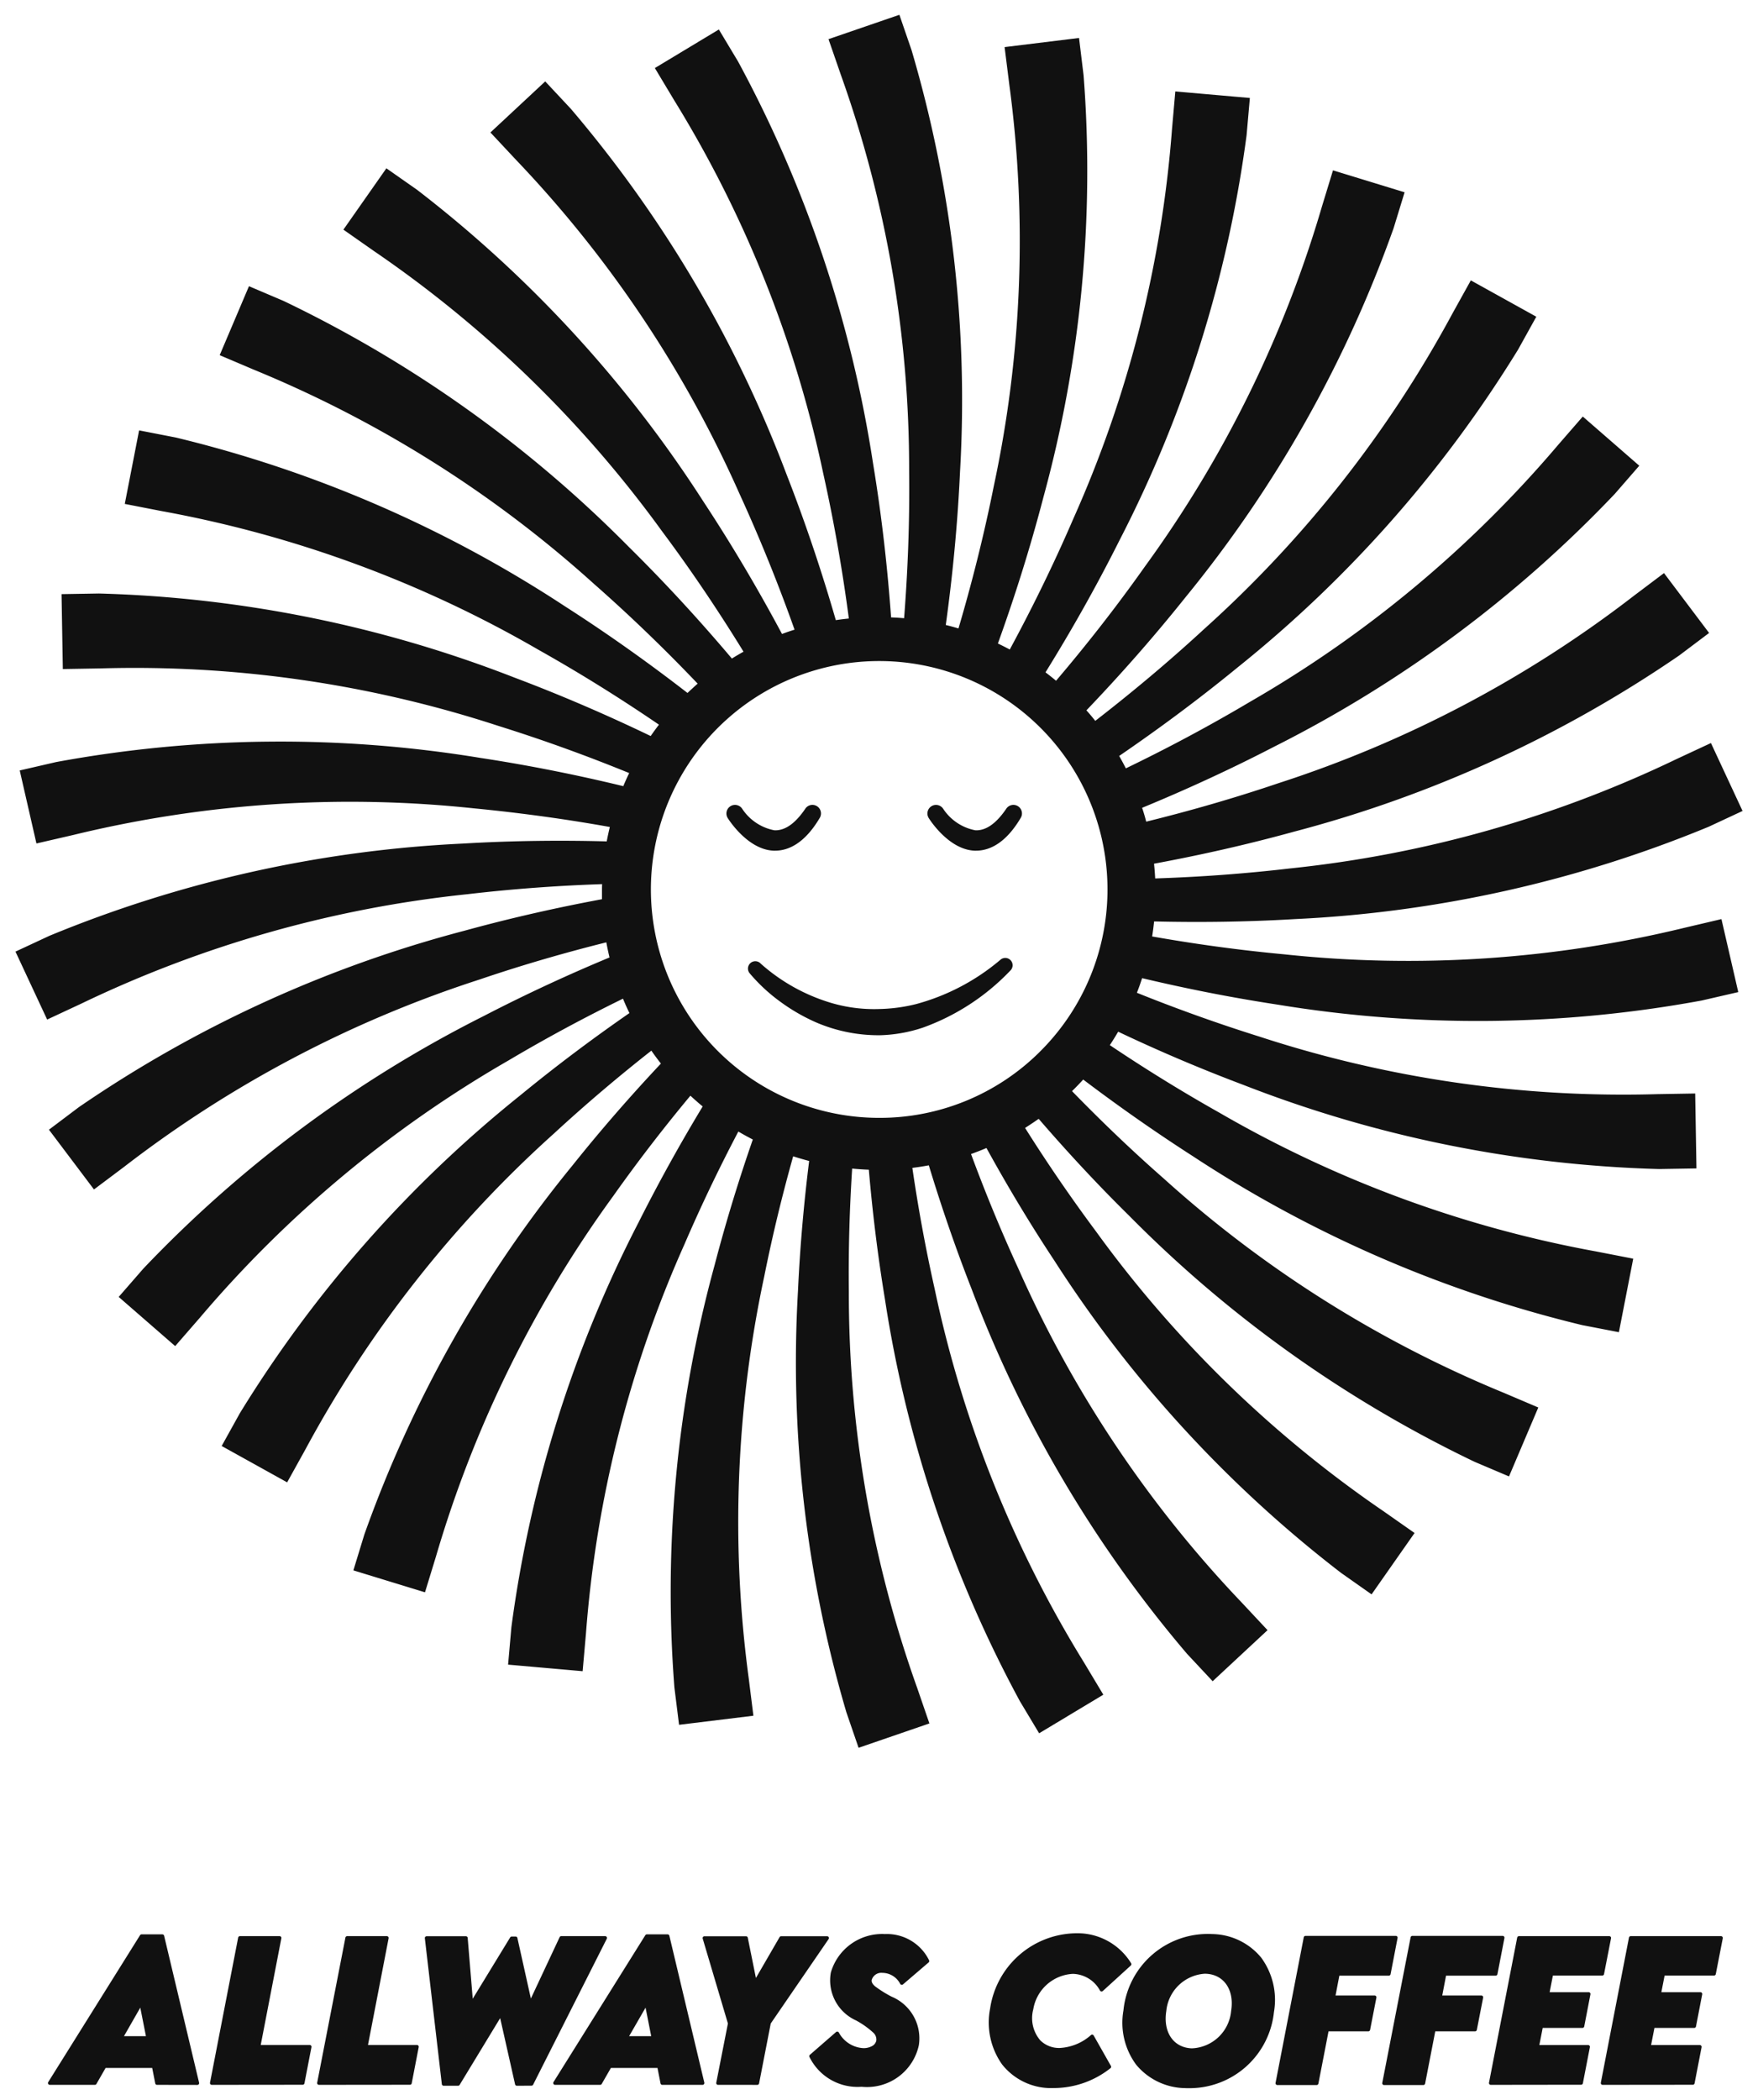
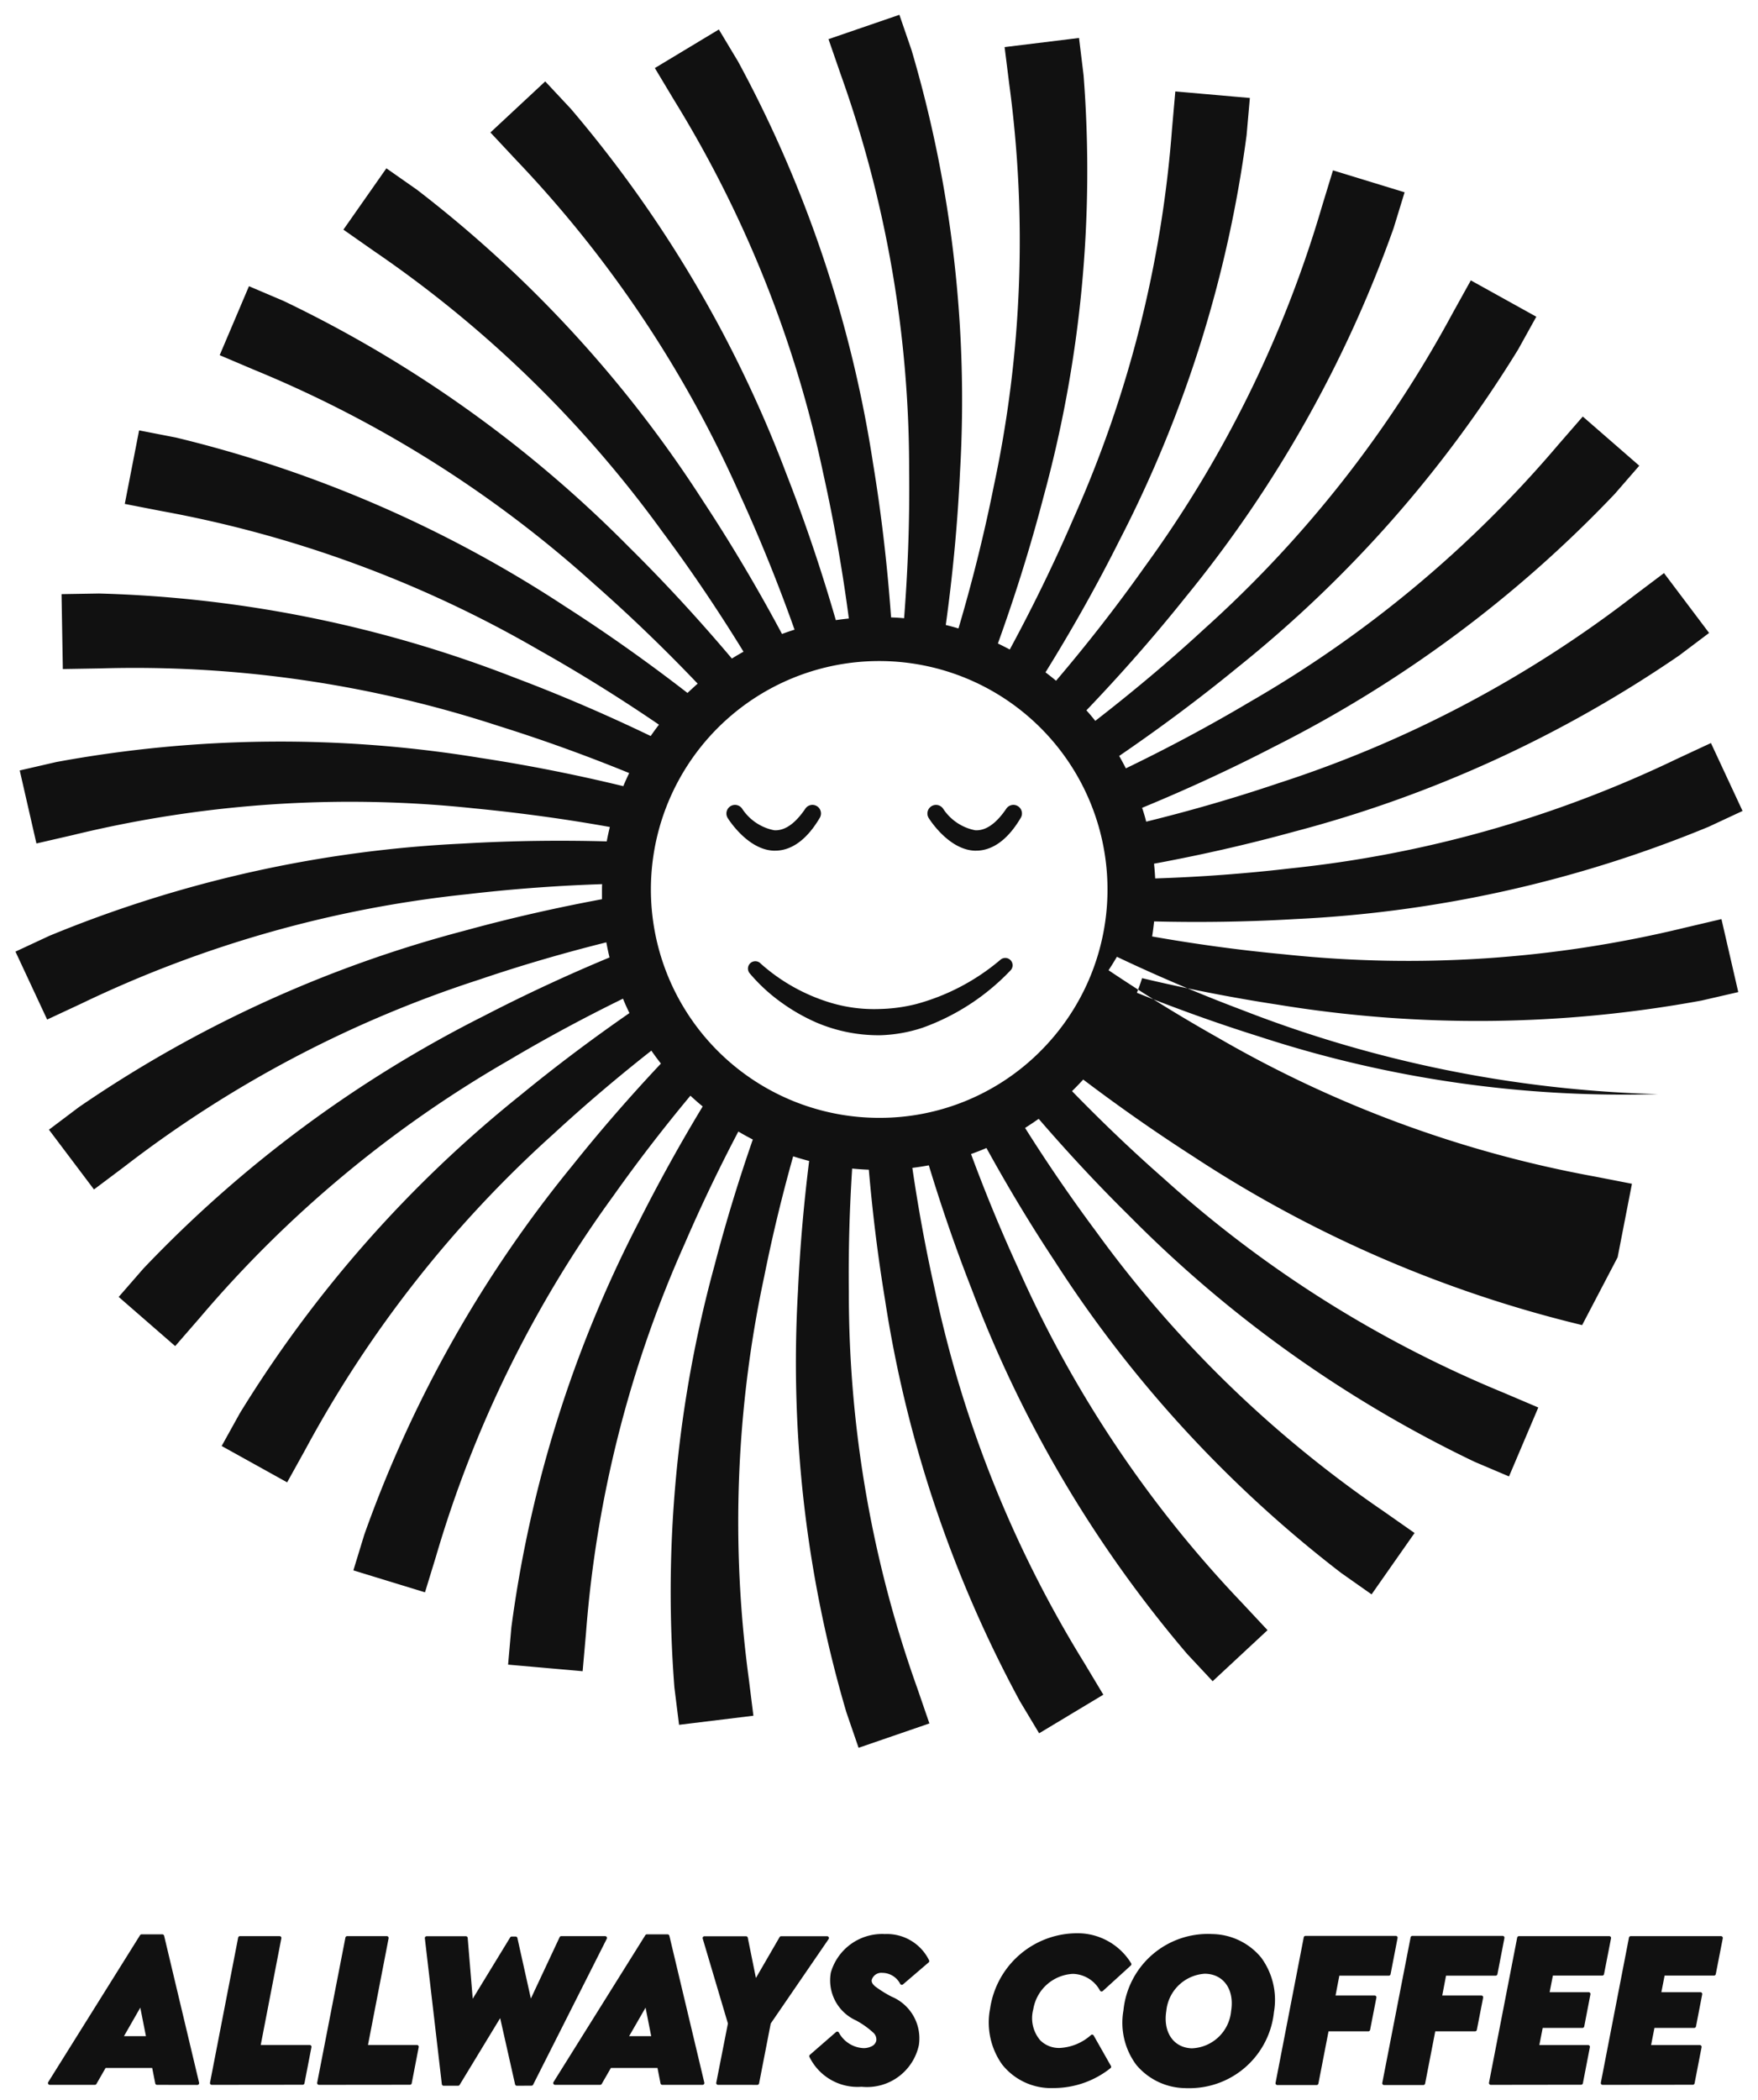
<svg xmlns="http://www.w3.org/2000/svg" viewBox="0 0 75.463 90.098" height="90.098" width="75.463">
-   <path stroke-width="1" stroke-miterlimit="10" stroke="rgba(0,0,0,0)" fill="#111" transform="translate(0.664 0.635)" d="M50.2,88.958a2.781,2.781,0,0,1-2.09-1,3.029,3.029,0,0,1-.55-2.331,3.64,3.64,0,0,1,3.813-3.279,2.774,2.774,0,0,1,2.1,1.011A3.06,3.06,0,0,1,54.02,85.7a3.642,3.642,0,0,1-3.614,3.261Q50.3,88.963,50.2,88.958Zm-.8-3.307c-.142.873.28,1.57,1.094,1.6h0a1.761,1.761,0,0,0,1.688-1.6c.149-.91-.312-1.574-1.091-1.6H51.04A1.772,1.772,0,0,0,49.4,85.65Zm-7.047,2.293a3.11,3.11,0,0,1-.516-2.4,3.78,3.78,0,0,1,3.923-3.226A2.7,2.7,0,0,1,47.89,83.6a.078.078,0,0,1-.016.1l-1.2,1.092a.078.078,0,0,1-.062.02.079.079,0,0,1-.056-.035,1.36,1.36,0,0,0-1.166-.721,1.817,1.817,0,0,0-1.7,1.52h0a1.463,1.463,0,0,0,.3,1.332,1.141,1.141,0,0,0,.844.327,2.181,2.181,0,0,0,1.334-.555.078.078,0,0,1,.116.023l.737,1.3a.078.078,0,0,1-.018.1,3.924,3.924,0,0,1-2.435.852A2.681,2.681,0,0,1,42.352,87.943Zm-8.272-.325a.079.079,0,0,1,.02-.09l1.123-.977a.08.08,0,0,1,.064-.018.079.079,0,0,1,.055.038,1.271,1.271,0,0,0,1.067.671.772.772,0,0,0,.336-.077.356.356,0,0,0,.205-.243.391.391,0,0,0-.129-.344,3.657,3.657,0,0,0-.742-.526A1.886,1.886,0,0,1,35,84a2.29,2.29,0,0,1,2.319-1.652,2.015,2.015,0,0,1,1.9,1.129.078.078,0,0,1-.022.089l-1.1.942a.078.078,0,0,1-.121-.025.867.867,0,0,0-.768-.47.427.427,0,0,0-.452.3h0c-.02.1.043.189.138.274a5,5,0,0,0,.713.446,1.938,1.938,0,0,1,1.171,2.084A2.275,2.275,0,0,1,36.321,88.9,2.3,2.3,0,0,1,34.081,87.618ZM21.522,88.857a.078.078,0,0,1-.076-.061l-.64-2.841-1.74,2.864a.078.078,0,0,1-.067.038H18.38a.079.079,0,0,1-.078-.069l-.729-6.26a.078.078,0,0,1,.019-.061.079.079,0,0,1,.059-.026h1.683a.079.079,0,0,1,.078.072l.216,2.61,1.608-2.632a.078.078,0,0,1,.067-.037h.166a.078.078,0,0,1,.076.061l.579,2.6,1.234-2.633a.078.078,0,0,1,.071-.045h1.883a.078.078,0,0,1,.07.113l-3.161,6.26a.077.077,0,0,1-.07.043Zm37.225-.031a.078.078,0,0,1-.06-.028.08.08,0,0,1-.016-.065l1.216-6.244a.078.078,0,0,1,.076-.063h3.874a.078.078,0,0,1,.077.093l-.3,1.551a.079.079,0,0,1-.077.063H61.408l-.163.851h1.677a.077.077,0,0,1,.061.028.079.079,0,0,1,.017.065l-.27,1.382a.078.078,0,0,1-.076.063H60.945l-.435,2.241a.078.078,0,0,1-.077.063Zm-4.581,0a.08.08,0,0,1-.06-.028.079.079,0,0,1-.016-.065L55.3,82.489a.078.078,0,0,1,.076-.063h3.875a.078.078,0,0,1,.06.028.075.075,0,0,1,.016.065l-.3,1.551a.078.078,0,0,1-.077.063H56.828l-.163.851h1.677a.078.078,0,0,1,.076.093l-.27,1.382a.078.078,0,0,1-.076.063H56.364l-.435,2.241a.078.078,0,0,1-.076.063Zm13.963-.008a.078.078,0,0,1-.076-.093L69.26,82.5a.078.078,0,0,1,.076-.063h3.874a.078.078,0,0,1,.077.093l-.3,1.536a.079.079,0,0,1-.077.063H70.79l-.139.712h1.676a.078.078,0,0,1,.06.029.08.08,0,0,1,.017.064l-.267,1.378a.078.078,0,0,1-.076.063H70.354l-.144.735H72.3a.079.079,0,0,1,.077.093l-.3,1.548a.078.078,0,0,1-.077.063Zm-4.8,0a.075.075,0,0,1-.06-.029.076.076,0,0,1-.017-.064L64.462,82.5a.078.078,0,0,1,.077-.063h3.875a.079.079,0,0,1,.06.028.077.077,0,0,1,.016.065l-.3,1.536a.078.078,0,0,1-.076.063h-2.12l-.139.712H67.53a.079.079,0,0,1,.06.029.078.078,0,0,1,.016.064l-.266,1.378a.079.079,0,0,1-.077.063H65.557l-.144.735h2.093a.078.078,0,0,1,.06.028.076.076,0,0,1,.016.064l-.3,1.548a.079.079,0,0,1-.077.063Zm-33.17,0a.078.078,0,0,1-.061-.028.079.079,0,0,1-.016-.065l.5-2.54L29.5,82.542a.078.078,0,0,1,.075-.1h1.783a.078.078,0,0,1,.077.063l.349,1.728L32.8,82.48a.077.077,0,0,1,.067-.039h1.972a.078.078,0,0,1,.065.123L32.42,86.186l-.5,2.57a.078.078,0,0,1-.077.063Zm-2.393,0a.078.078,0,0,1-.077-.063l-.13-.662h-2l-.394.686a.079.079,0,0,1-.068.039H23.162a.078.078,0,0,1-.066-.12l3.94-6.3a.078.078,0,0,1,.066-.037h.891a.078.078,0,0,1,.076.06l1.5,6.3a.079.079,0,0,1-.015.067.079.079,0,0,1-.061.03Zm-1.424-2.09h.947l-.242-1.223Zm-13.314,2.09a.078.078,0,0,1-.077-.093L14.163,82.5a.078.078,0,0,1,.077-.063h1.7a.078.078,0,0,1,.077.093l-.885,4.577h2.1a.079.079,0,0,1,.061.028.08.08,0,0,1,.016.065l-.3,1.551a.078.078,0,0,1-.076.063Zm-4.6,0a.078.078,0,0,1-.077-.093L9.559,82.5a.078.078,0,0,1,.077-.063h1.7a.078.078,0,0,1,.077.093l-.885,4.577h2.1a.078.078,0,0,1,.077.093l-.3,1.551a.079.079,0,0,1-.077.063Zm-2.346,0A.078.078,0,0,1,6,88.755l-.131-.662h-2l-.394.686a.078.078,0,0,1-.067.039H1.473a.078.078,0,0,1-.066-.12l3.94-6.3a.078.078,0,0,1,.066-.037h.892a.078.078,0,0,1,.076.06l1.5,6.3a.078.078,0,0,1-.076.1Zm-1.424-2.09H5.6l-.242-1.223Zm31.011-13.89a53.051,53.051,0,0,1-2.08-18.075c.09-1.963.262-3.839.48-5.585q-.347-.091-.686-.2c-.453,1.611-.88,3.345-1.245,5.17a50.261,50.261,0,0,0-.662,17.232l.2,1.6-3.191.39-.2-1.6a53.037,53.037,0,0,1,1.723-18.113c.5-1.915,1.062-3.727,1.643-5.4q-.316-.162-.621-.342c-.785,1.493-1.57,3.113-2.313,4.837a50.246,50.246,0,0,0-4.23,16.718l-.141,1.6-3.2-.282.141-1.6a53.047,53.047,0,0,1,5.451-17.358c.9-1.789,1.835-3.461,2.761-4.991q-.27-.223-.527-.462c-1.091,1.31-2.21,2.748-3.309,4.3A50.257,50.257,0,0,0,18.05,66.148l-.471,1.537-3.074-.941.47-1.537a53.042,53.042,0,0,1,8.942-15.846c1.267-1.586,2.549-3.044,3.789-4.362q-.213-.271-.41-.555c-1.358,1.067-2.772,2.256-4.19,3.564A50.251,50.251,0,0,0,12.442,61.561l-.78,1.406-2.811-1.56L9.632,60a53.038,53.038,0,0,1,12.04-13.641c1.593-1.307,3.175-2.483,4.683-3.527q-.147-.3-.277-.618c-1.573.77-3.231,1.652-4.918,2.653A50.248,50.248,0,0,0,7.911,55.908L6.856,57.121l-2.425-2.11L5.486,53.8A53.051,53.051,0,0,1,20.1,42.959c1.862-.964,3.684-1.8,5.4-2.513q-.077-.321-.137-.649c-1.726.431-3.564.956-5.456,1.6A50.259,50.259,0,0,0,4.654,49.437L3.37,50.4,1.437,47.836l1.284-.967A53.051,53.051,0,0,1,19.268,39.3c2.059-.566,4.051-1.008,5.908-1.353,0-.111,0-.223,0-.334s0-.209.006-.313c-1.807.061-3.75.194-5.772.431a50.257,50.257,0,0,0-16.593,4.7l-1.457.679L0,40.195l1.457-.678a53.043,53.043,0,0,1,17.758-3.958c2.171-.128,4.247-.145,6.165-.093q.059-.312.134-.618c-1.808-.324-3.77-.6-5.836-.8A50.263,50.263,0,0,0,2.471,35.193L.9,35.555.183,32.422l1.567-.361a53.04,53.04,0,0,1,18.193-.179c2.189.332,4.256.756,6.148,1.214q.119-.285.253-.562c-1.727-.705-3.619-1.4-5.635-2.03A50.253,50.253,0,0,0,3.64,28.044l-1.607.027-.055-3.214,1.607-.027a53.046,53.046,0,0,1,17.833,3.607c2.106.793,4.07,1.652,5.849,2.508q.171-.248.355-.487c-1.563-1.066-3.295-2.159-5.168-3.211A50.261,50.261,0,0,0,6.269,21.293l-1.577-.307.615-3.155,1.578.307a53.04,53.04,0,0,1,16.693,7.236c1.923,1.231,3.689,2.5,5.269,3.723q.213-.2.436-.4c-1.321-1.385-2.808-2.836-4.446-4.276a50.254,50.254,0,0,0-14.592-9.189l-1.479-.628,1.257-2.959,1.479.629A53.05,53.05,0,0,1,26.326,22.828c1.645,1.624,3.124,3.251,4.426,4.793q.245-.153.5-.294c-1.013-1.647-2.177-3.4-3.495-5.164A50.242,50.242,0,0,0,15.393,10.14l-1.316-.922,1.845-2.632,1.316.922a53.051,53.051,0,0,1,12.307,13.4c1.283,1.948,2.4,3.864,3.359,5.658q.267-.1.539-.184c-.652-1.835-1.433-3.8-2.362-5.827A50.258,50.258,0,0,0,21.488,6.225l-1.1-1.176,2.352-2.191,1.1,1.176A53.046,53.046,0,0,1,33.092,19.7c.856,2.187,1.554,4.308,2.122,6.273q.277-.042.559-.07c-.256-1.942-.612-4.044-1.1-6.229a50.236,50.236,0,0,0-6.4-16.011l-.827-1.378L30.193.63l.827,1.378a53.04,53.04,0,0,1,5.793,17.247c.384,2.325.626,4.55.773,6.6q.282.011.559.035c.153-1.954.243-4.086.216-6.328A50.263,50.263,0,0,0,35.426,2.564L34.9,1.045,37.943,0l.523,1.52a53.05,53.05,0,0,1,2.08,18.075c-.108,2.344-.332,4.562-.612,6.586q.275.067.545.148c.553-1.872,1.08-3.928,1.518-6.116a50.255,50.255,0,0,0,.662-17.232l-.2-1.595L45.654.994l.195,1.6A53.044,53.044,0,0,1,44.125,20.7c-.588,2.254-1.264,4.364-1.954,6.275q.258.123.51.258c.923-1.706,1.859-3.594,2.735-5.627a50.257,50.257,0,0,0,4.23-16.718l.141-1.6,3.2.281-.141,1.6A53.045,53.045,0,0,1,47.4,22.529c-1.034,2.064-2.123,3.971-3.186,5.684q.232.174.454.36c1.246-1.464,2.54-3.1,3.806-4.89A50.243,50.243,0,0,0,56.085,8.211l.47-1.537,3.074.941-.471,1.537A53.05,53.05,0,0,1,50.217,25c-1.423,1.781-2.866,3.4-4.246,4.843q.2.221.38.452c1.5-1.162,3.088-2.478,4.676-3.943A50.259,50.259,0,0,0,61.692,12.8l.78-1.405,2.811,1.559-.78,1.406A53.05,53.05,0,0,1,52.463,28C50.727,29.422,49,30.69,47.377,31.8q.15.262.287.532c1.689-.815,3.483-1.76,5.31-2.844A50.252,50.252,0,0,0,66.223,18.45l1.055-1.213,2.425,2.11L68.648,20.56A53.049,53.049,0,0,1,54.035,31.4c-1.96,1.015-3.877,1.885-5.673,2.625q.1.294.175.594c1.793-.441,3.711-.985,5.689-1.654A50.256,50.256,0,0,0,69.48,24.921l1.284-.967L72.7,26.523l-1.285.967a53.05,53.05,0,0,1-16.547,7.563c-2.091.575-4.112,1.022-5.995,1.37q.033.314.05.633c1.817-.06,3.771-.193,5.806-.432a50.258,50.258,0,0,0,16.593-4.7l1.457-.678,1.357,2.914-1.457.679A53.046,53.046,0,0,1,54.919,38.8c-2.126.126-4.159.145-6.043.1-.022.217-.05.432-.084.645,1.761.311,3.664.58,5.665.766a50.261,50.261,0,0,0,17.207-1.143L73.23,38.8l.722,3.132-1.567.361a53.048,53.048,0,0,1-18.193.179c-2.067-.314-4.025-.709-5.831-1.138q-.1.317-.223.627c1.632.657,3.406,1.3,5.289,1.89a50.251,50.251,0,0,0,17.068,2.459l1.608-.027.054,3.214-1.607.027a53.043,53.043,0,0,1-17.833-3.607c-1.924-.724-3.729-1.5-5.383-2.286q-.171.294-.358.577c1.44.966,3.015,1.949,4.706,2.9a50.248,50.248,0,0,0,16.184,5.955l1.577.307-.615,3.155L67.25,56.22a53.036,53.036,0,0,1-16.693-7.236c-1.7-1.091-3.286-2.212-4.724-3.3q-.168.184-.343.361l-.137.136c1.193,1.226,2.511,2.5,3.944,3.756a50.258,50.258,0,0,0,14.592,9.189l1.479.629-1.257,2.958-1.479-.628A53.051,53.051,0,0,1,47.808,51.53c-1.422-1.4-2.719-2.809-3.886-4.16q-.286.2-.584.39c.9,1.43,1.916,2.925,3.041,4.436A50.247,50.247,0,0,0,58.741,64.218l1.316.922-1.845,2.633L56.9,66.85a53.042,53.042,0,0,1-12.307-13.4C43.5,51.8,42.534,50.172,41.68,48.622q-.326.138-.662.258c.581,1.572,1.256,3.229,2.035,4.923a50.249,50.249,0,0,0,9.593,14.33l1.1,1.176L51.39,71.5l-1.1-1.176a53.048,53.048,0,0,1-9.252-15.666c-.716-1.828-1.321-3.61-1.832-5.293q-.35.065-.707.109c.241,1.651.555,3.4.962,5.211A50.244,50.244,0,0,0,45.87,70.7l.827,1.378-2.756,1.655-.827-1.378A53.039,53.039,0,0,1,37.321,55.1c-.319-1.933-.54-3.8-.69-5.547q-.361-.014-.716-.049c-.107,1.664-.164,3.441-.142,5.294a50.264,50.264,0,0,0,2.935,16.993l.523,1.52-3.04,1.045Zm8.288-28.332a9.8,9.8,0,1,0-6.89,2.822A9.742,9.742,0,0,0,43.957,44.507ZM34.4,43.246a8.108,8.108,0,0,1-1.561-.895,7.4,7.4,0,0,1-1.316-1.218.315.315,0,0,1,.47-.42,7.952,7.952,0,0,0,2.76,1.6,6.51,6.51,0,0,0,2.34.345,7.108,7.108,0,0,0,1.566-.211,9.363,9.363,0,0,0,3.618-1.9.315.315,0,1,1,.421.469,9.726,9.726,0,0,1-3.745,2.44,6.322,6.322,0,0,1-1.83.327l-.142,0A6.781,6.781,0,0,1,34.4,43.246Zm6.775-7.382c-1.139-.042-1.97-1.395-1.97-1.395a.367.367,0,0,1,.619-.4,2.131,2.131,0,0,0,1.383.921c.4.015.84-.218,1.32-.92a.367.367,0,1,1,.62.394c-.63,1.063-1.321,1.4-1.913,1.4Zm-8.628,0c-1.139-.042-1.97-1.395-1.97-1.395a.367.367,0,0,1,.62-.4,2.131,2.131,0,0,0,1.383.921c.4.015.841-.218,1.32-.92a.367.367,0,1,1,.62.394c-.63,1.063-1.32,1.4-1.913,1.4Z" id="Logo_allways_Coffee" />
+   <path stroke-width="1" stroke-miterlimit="10" stroke="rgba(0,0,0,0)" fill="#111" transform="translate(0.664 0.635)" d="M50.2,88.958a2.781,2.781,0,0,1-2.09-1,3.029,3.029,0,0,1-.55-2.331,3.64,3.64,0,0,1,3.813-3.279,2.774,2.774,0,0,1,2.1,1.011A3.06,3.06,0,0,1,54.02,85.7a3.642,3.642,0,0,1-3.614,3.261Q50.3,88.963,50.2,88.958Zm-.8-3.307c-.142.873.28,1.57,1.094,1.6h0a1.761,1.761,0,0,0,1.688-1.6c.149-.91-.312-1.574-1.091-1.6H51.04A1.772,1.772,0,0,0,49.4,85.65Zm-7.047,2.293a3.11,3.11,0,0,1-.516-2.4,3.78,3.78,0,0,1,3.923-3.226A2.7,2.7,0,0,1,47.89,83.6a.078.078,0,0,1-.016.1l-1.2,1.092a.078.078,0,0,1-.062.02.079.079,0,0,1-.056-.035,1.36,1.36,0,0,0-1.166-.721,1.817,1.817,0,0,0-1.7,1.52h0a1.463,1.463,0,0,0,.3,1.332,1.141,1.141,0,0,0,.844.327,2.181,2.181,0,0,0,1.334-.555.078.078,0,0,1,.116.023l.737,1.3a.078.078,0,0,1-.018.1,3.924,3.924,0,0,1-2.435.852A2.681,2.681,0,0,1,42.352,87.943Zm-8.272-.325a.079.079,0,0,1,.02-.09l1.123-.977a.08.08,0,0,1,.064-.018.079.079,0,0,1,.055.038,1.271,1.271,0,0,0,1.067.671.772.772,0,0,0,.336-.077.356.356,0,0,0,.205-.243.391.391,0,0,0-.129-.344,3.657,3.657,0,0,0-.742-.526A1.886,1.886,0,0,1,35,84a2.29,2.29,0,0,1,2.319-1.652,2.015,2.015,0,0,1,1.9,1.129.078.078,0,0,1-.022.089l-1.1.942a.078.078,0,0,1-.121-.025.867.867,0,0,0-.768-.47.427.427,0,0,0-.452.3h0c-.02.1.043.189.138.274a5,5,0,0,0,.713.446,1.938,1.938,0,0,1,1.171,2.084A2.275,2.275,0,0,1,36.321,88.9,2.3,2.3,0,0,1,34.081,87.618ZM21.522,88.857a.078.078,0,0,1-.076-.061l-.64-2.841-1.74,2.864a.078.078,0,0,1-.067.038H18.38a.079.079,0,0,1-.078-.069l-.729-6.26a.078.078,0,0,1,.019-.061.079.079,0,0,1,.059-.026h1.683a.079.079,0,0,1,.078.072l.216,2.61,1.608-2.632a.078.078,0,0,1,.067-.037h.166a.078.078,0,0,1,.076.061l.579,2.6,1.234-2.633a.078.078,0,0,1,.071-.045h1.883a.078.078,0,0,1,.07.113l-3.161,6.26a.077.077,0,0,1-.07.043Zm37.225-.031a.078.078,0,0,1-.06-.028.08.08,0,0,1-.016-.065l1.216-6.244a.078.078,0,0,1,.076-.063h3.874a.078.078,0,0,1,.077.093l-.3,1.551a.079.079,0,0,1-.077.063H61.408l-.163.851h1.677a.077.077,0,0,1,.061.028.079.079,0,0,1,.017.065l-.27,1.382a.078.078,0,0,1-.076.063H60.945l-.435,2.241a.078.078,0,0,1-.077.063Zm-4.581,0a.08.08,0,0,1-.06-.028.079.079,0,0,1-.016-.065L55.3,82.489a.078.078,0,0,1,.076-.063h3.875a.078.078,0,0,1,.06.028.075.075,0,0,1,.016.065l-.3,1.551a.078.078,0,0,1-.077.063H56.828l-.163.851h1.677a.078.078,0,0,1,.076.093l-.27,1.382a.078.078,0,0,1-.076.063H56.364l-.435,2.241a.078.078,0,0,1-.076.063Zm13.963-.008a.078.078,0,0,1-.076-.093L69.26,82.5a.078.078,0,0,1,.076-.063h3.874a.078.078,0,0,1,.077.093l-.3,1.536a.079.079,0,0,1-.077.063H70.79l-.139.712h1.676a.078.078,0,0,1,.06.029.08.08,0,0,1,.017.064l-.267,1.378a.078.078,0,0,1-.076.063H70.354l-.144.735H72.3a.079.079,0,0,1,.077.093l-.3,1.548a.078.078,0,0,1-.077.063Zm-4.8,0a.075.075,0,0,1-.06-.029.076.076,0,0,1-.017-.064L64.462,82.5a.078.078,0,0,1,.077-.063h3.875a.079.079,0,0,1,.06.028.077.077,0,0,1,.016.065l-.3,1.536a.078.078,0,0,1-.076.063h-2.12l-.139.712H67.53a.079.079,0,0,1,.06.029.078.078,0,0,1,.016.064l-.266,1.378a.079.079,0,0,1-.077.063H65.557l-.144.735h2.093a.078.078,0,0,1,.06.028.076.076,0,0,1,.016.064l-.3,1.548a.079.079,0,0,1-.077.063Zm-33.17,0a.078.078,0,0,1-.061-.028.079.079,0,0,1-.016-.065l.5-2.54L29.5,82.542a.078.078,0,0,1,.075-.1h1.783a.078.078,0,0,1,.077.063l.349,1.728L32.8,82.48a.077.077,0,0,1,.067-.039h1.972a.078.078,0,0,1,.065.123L32.42,86.186l-.5,2.57a.078.078,0,0,1-.077.063Zm-2.393,0a.078.078,0,0,1-.077-.063l-.13-.662h-2l-.394.686a.079.079,0,0,1-.068.039H23.162a.078.078,0,0,1-.066-.12l3.94-6.3a.078.078,0,0,1,.066-.037h.891a.078.078,0,0,1,.076.06l1.5,6.3a.079.079,0,0,1-.015.067.079.079,0,0,1-.061.03Zm-1.424-2.09h.947l-.242-1.223Zm-13.314,2.09a.078.078,0,0,1-.077-.093L14.163,82.5a.078.078,0,0,1,.077-.063h1.7a.078.078,0,0,1,.077.093l-.885,4.577h2.1a.079.079,0,0,1,.061.028.08.08,0,0,1,.016.065l-.3,1.551a.078.078,0,0,1-.076.063Zm-4.6,0a.078.078,0,0,1-.077-.093L9.559,82.5a.078.078,0,0,1,.077-.063h1.7a.078.078,0,0,1,.077.093l-.885,4.577h2.1a.078.078,0,0,1,.077.093l-.3,1.551a.079.079,0,0,1-.077.063Zm-2.346,0A.078.078,0,0,1,6,88.755l-.131-.662h-2l-.394.686a.078.078,0,0,1-.067.039H1.473a.078.078,0,0,1-.066-.12l3.94-6.3a.078.078,0,0,1,.066-.037h.892a.078.078,0,0,1,.076.06l1.5,6.3a.078.078,0,0,1-.076.1Zm-1.424-2.09H5.6l-.242-1.223Zm31.011-13.89a53.051,53.051,0,0,1-2.08-18.075c.09-1.963.262-3.839.48-5.585q-.347-.091-.686-.2c-.453,1.611-.88,3.345-1.245,5.17a50.261,50.261,0,0,0-.662,17.232l.2,1.6-3.191.39-.2-1.6a53.037,53.037,0,0,1,1.723-18.113c.5-1.915,1.062-3.727,1.643-5.4q-.316-.162-.621-.342c-.785,1.493-1.57,3.113-2.313,4.837a50.246,50.246,0,0,0-4.23,16.718l-.141,1.6-3.2-.282.141-1.6a53.047,53.047,0,0,1,5.451-17.358c.9-1.789,1.835-3.461,2.761-4.991q-.27-.223-.527-.462c-1.091,1.31-2.21,2.748-3.309,4.3A50.257,50.257,0,0,0,18.05,66.148l-.471,1.537-3.074-.941.47-1.537a53.042,53.042,0,0,1,8.942-15.846c1.267-1.586,2.549-3.044,3.789-4.362q-.213-.271-.41-.555c-1.358,1.067-2.772,2.256-4.19,3.564A50.251,50.251,0,0,0,12.442,61.561l-.78,1.406-2.811-1.56L9.632,60a53.038,53.038,0,0,1,12.04-13.641c1.593-1.307,3.175-2.483,4.683-3.527q-.147-.3-.277-.618c-1.573.77-3.231,1.652-4.918,2.653A50.248,50.248,0,0,0,7.911,55.908L6.856,57.121l-2.425-2.11L5.486,53.8A53.051,53.051,0,0,1,20.1,42.959c1.862-.964,3.684-1.8,5.4-2.513q-.077-.321-.137-.649c-1.726.431-3.564.956-5.456,1.6A50.259,50.259,0,0,0,4.654,49.437L3.37,50.4,1.437,47.836l1.284-.967A53.051,53.051,0,0,1,19.268,39.3c2.059-.566,4.051-1.008,5.908-1.353,0-.111,0-.223,0-.334s0-.209.006-.313c-1.807.061-3.75.194-5.772.431a50.257,50.257,0,0,0-16.593,4.7l-1.457.679L0,40.195l1.457-.678a53.043,53.043,0,0,1,17.758-3.958c2.171-.128,4.247-.145,6.165-.093q.059-.312.134-.618c-1.808-.324-3.77-.6-5.836-.8A50.263,50.263,0,0,0,2.471,35.193L.9,35.555.183,32.422l1.567-.361a53.04,53.04,0,0,1,18.193-.179c2.189.332,4.256.756,6.148,1.214q.119-.285.253-.562c-1.727-.705-3.619-1.4-5.635-2.03A50.253,50.253,0,0,0,3.64,28.044l-1.607.027-.055-3.214,1.607-.027a53.046,53.046,0,0,1,17.833,3.607c2.106.793,4.07,1.652,5.849,2.508q.171-.248.355-.487c-1.563-1.066-3.295-2.159-5.168-3.211A50.261,50.261,0,0,0,6.269,21.293l-1.577-.307.615-3.155,1.578.307a53.04,53.04,0,0,1,16.693,7.236c1.923,1.231,3.689,2.5,5.269,3.723q.213-.2.436-.4c-1.321-1.385-2.808-2.836-4.446-4.276a50.254,50.254,0,0,0-14.592-9.189l-1.479-.628,1.257-2.959,1.479.629A53.05,53.05,0,0,1,26.326,22.828c1.645,1.624,3.124,3.251,4.426,4.793q.245-.153.5-.294c-1.013-1.647-2.177-3.4-3.495-5.164A50.242,50.242,0,0,0,15.393,10.14l-1.316-.922,1.845-2.632,1.316.922a53.051,53.051,0,0,1,12.307,13.4c1.283,1.948,2.4,3.864,3.359,5.658q.267-.1.539-.184c-.652-1.835-1.433-3.8-2.362-5.827A50.258,50.258,0,0,0,21.488,6.225l-1.1-1.176,2.352-2.191,1.1,1.176A53.046,53.046,0,0,1,33.092,19.7c.856,2.187,1.554,4.308,2.122,6.273q.277-.042.559-.07c-.256-1.942-.612-4.044-1.1-6.229a50.236,50.236,0,0,0-6.4-16.011l-.827-1.378L30.193.63l.827,1.378a53.04,53.04,0,0,1,5.793,17.247c.384,2.325.626,4.55.773,6.6q.282.011.559.035c.153-1.954.243-4.086.216-6.328A50.263,50.263,0,0,0,35.426,2.564L34.9,1.045,37.943,0l.523,1.52a53.05,53.05,0,0,1,2.08,18.075c-.108,2.344-.332,4.562-.612,6.586q.275.067.545.148c.553-1.872,1.08-3.928,1.518-6.116a50.255,50.255,0,0,0,.662-17.232l-.2-1.595L45.654.994l.195,1.6A53.044,53.044,0,0,1,44.125,20.7c-.588,2.254-1.264,4.364-1.954,6.275q.258.123.51.258c.923-1.706,1.859-3.594,2.735-5.627a50.257,50.257,0,0,0,4.23-16.718l.141-1.6,3.2.281-.141,1.6A53.045,53.045,0,0,1,47.4,22.529c-1.034,2.064-2.123,3.971-3.186,5.684q.232.174.454.36c1.246-1.464,2.54-3.1,3.806-4.89A50.243,50.243,0,0,0,56.085,8.211l.47-1.537,3.074.941-.471,1.537A53.05,53.05,0,0,1,50.217,25c-1.423,1.781-2.866,3.4-4.246,4.843q.2.221.38.452c1.5-1.162,3.088-2.478,4.676-3.943A50.259,50.259,0,0,0,61.692,12.8l.78-1.405,2.811,1.559-.78,1.406A53.05,53.05,0,0,1,52.463,28C50.727,29.422,49,30.69,47.377,31.8q.15.262.287.532c1.689-.815,3.483-1.76,5.31-2.844A50.252,50.252,0,0,0,66.223,18.45l1.055-1.213,2.425,2.11L68.648,20.56A53.049,53.049,0,0,1,54.035,31.4c-1.96,1.015-3.877,1.885-5.673,2.625q.1.294.175.594c1.793-.441,3.711-.985,5.689-1.654A50.256,50.256,0,0,0,69.48,24.921l1.284-.967L72.7,26.523l-1.285.967a53.05,53.05,0,0,1-16.547,7.563c-2.091.575-4.112,1.022-5.995,1.37q.033.314.05.633c1.817-.06,3.771-.193,5.806-.432a50.258,50.258,0,0,0,16.593-4.7l1.457-.678,1.357,2.914-1.457.679A53.046,53.046,0,0,1,54.919,38.8c-2.126.126-4.159.145-6.043.1-.022.217-.05.432-.084.645,1.761.311,3.664.58,5.665.766a50.261,50.261,0,0,0,17.207-1.143L73.23,38.8l.722,3.132-1.567.361a53.048,53.048,0,0,1-18.193.179c-2.067-.314-4.025-.709-5.831-1.138q-.1.317-.223.627c1.632.657,3.406,1.3,5.289,1.89a50.251,50.251,0,0,0,17.068,2.459a53.043,53.043,0,0,1-17.833-3.607c-1.924-.724-3.729-1.5-5.383-2.286q-.171.294-.358.577c1.44.966,3.015,1.949,4.706,2.9a50.248,50.248,0,0,0,16.184,5.955l1.577.307-.615,3.155L67.25,56.22a53.036,53.036,0,0,1-16.693-7.236c-1.7-1.091-3.286-2.212-4.724-3.3q-.168.184-.343.361l-.137.136c1.193,1.226,2.511,2.5,3.944,3.756a50.258,50.258,0,0,0,14.592,9.189l1.479.629-1.257,2.958-1.479-.628A53.051,53.051,0,0,1,47.808,51.53c-1.422-1.4-2.719-2.809-3.886-4.16q-.286.2-.584.39c.9,1.43,1.916,2.925,3.041,4.436A50.247,50.247,0,0,0,58.741,64.218l1.316.922-1.845,2.633L56.9,66.85a53.042,53.042,0,0,1-12.307-13.4C43.5,51.8,42.534,50.172,41.68,48.622q-.326.138-.662.258c.581,1.572,1.256,3.229,2.035,4.923a50.249,50.249,0,0,0,9.593,14.33l1.1,1.176L51.39,71.5l-1.1-1.176a53.048,53.048,0,0,1-9.252-15.666c-.716-1.828-1.321-3.61-1.832-5.293q-.35.065-.707.109c.241,1.651.555,3.4.962,5.211A50.244,50.244,0,0,0,45.87,70.7l.827,1.378-2.756,1.655-.827-1.378A53.039,53.039,0,0,1,37.321,55.1c-.319-1.933-.54-3.8-.69-5.547q-.361-.014-.716-.049c-.107,1.664-.164,3.441-.142,5.294a50.264,50.264,0,0,0,2.935,16.993l.523,1.52-3.04,1.045Zm8.288-28.332a9.8,9.8,0,1,0-6.89,2.822A9.742,9.742,0,0,0,43.957,44.507ZM34.4,43.246a8.108,8.108,0,0,1-1.561-.895,7.4,7.4,0,0,1-1.316-1.218.315.315,0,0,1,.47-.42,7.952,7.952,0,0,0,2.76,1.6,6.51,6.51,0,0,0,2.34.345,7.108,7.108,0,0,0,1.566-.211,9.363,9.363,0,0,0,3.618-1.9.315.315,0,1,1,.421.469,9.726,9.726,0,0,1-3.745,2.44,6.322,6.322,0,0,1-1.83.327l-.142,0A6.781,6.781,0,0,1,34.4,43.246Zm6.775-7.382c-1.139-.042-1.97-1.395-1.97-1.395a.367.367,0,0,1,.619-.4,2.131,2.131,0,0,0,1.383.921c.4.015.84-.218,1.32-.92a.367.367,0,1,1,.62.394c-.63,1.063-1.321,1.4-1.913,1.4Zm-8.628,0c-1.139-.042-1.97-1.395-1.97-1.395a.367.367,0,0,1,.62-.4,2.131,2.131,0,0,0,1.383.921c.4.015.841-.218,1.32-.92a.367.367,0,1,1,.62.394c-.63,1.063-1.32,1.4-1.913,1.4Z" id="Logo_allways_Coffee" />
</svg>